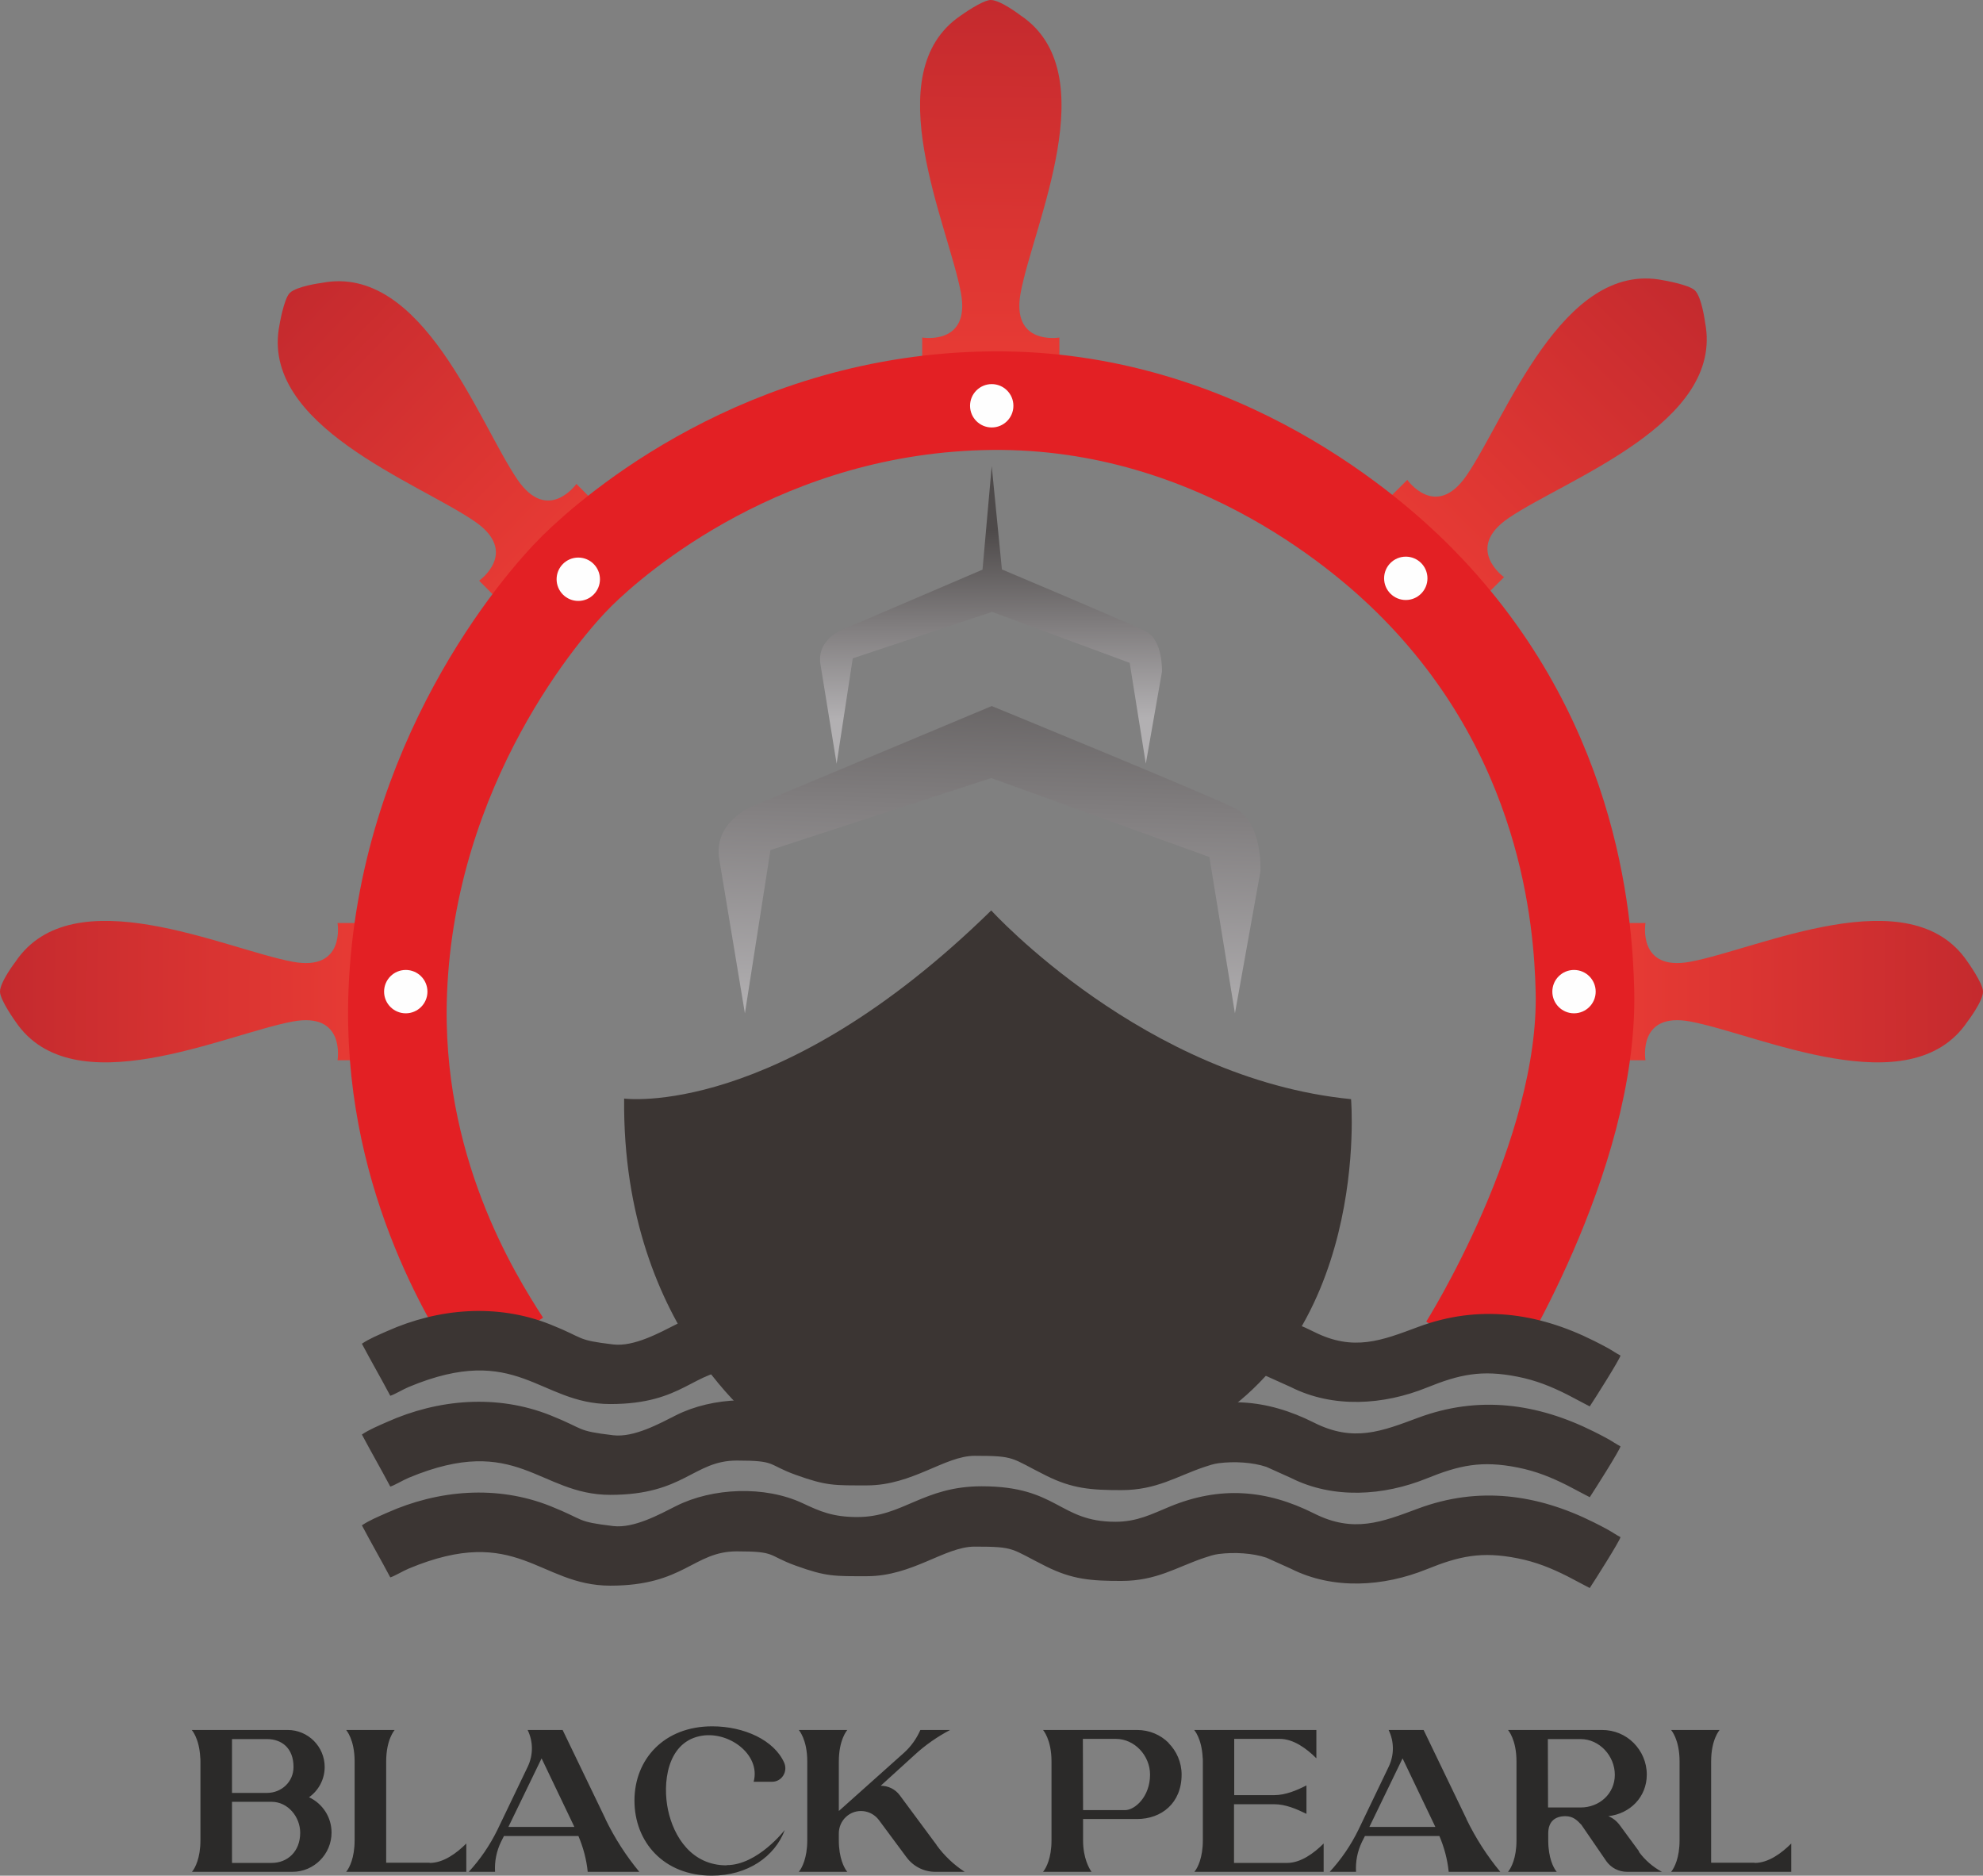
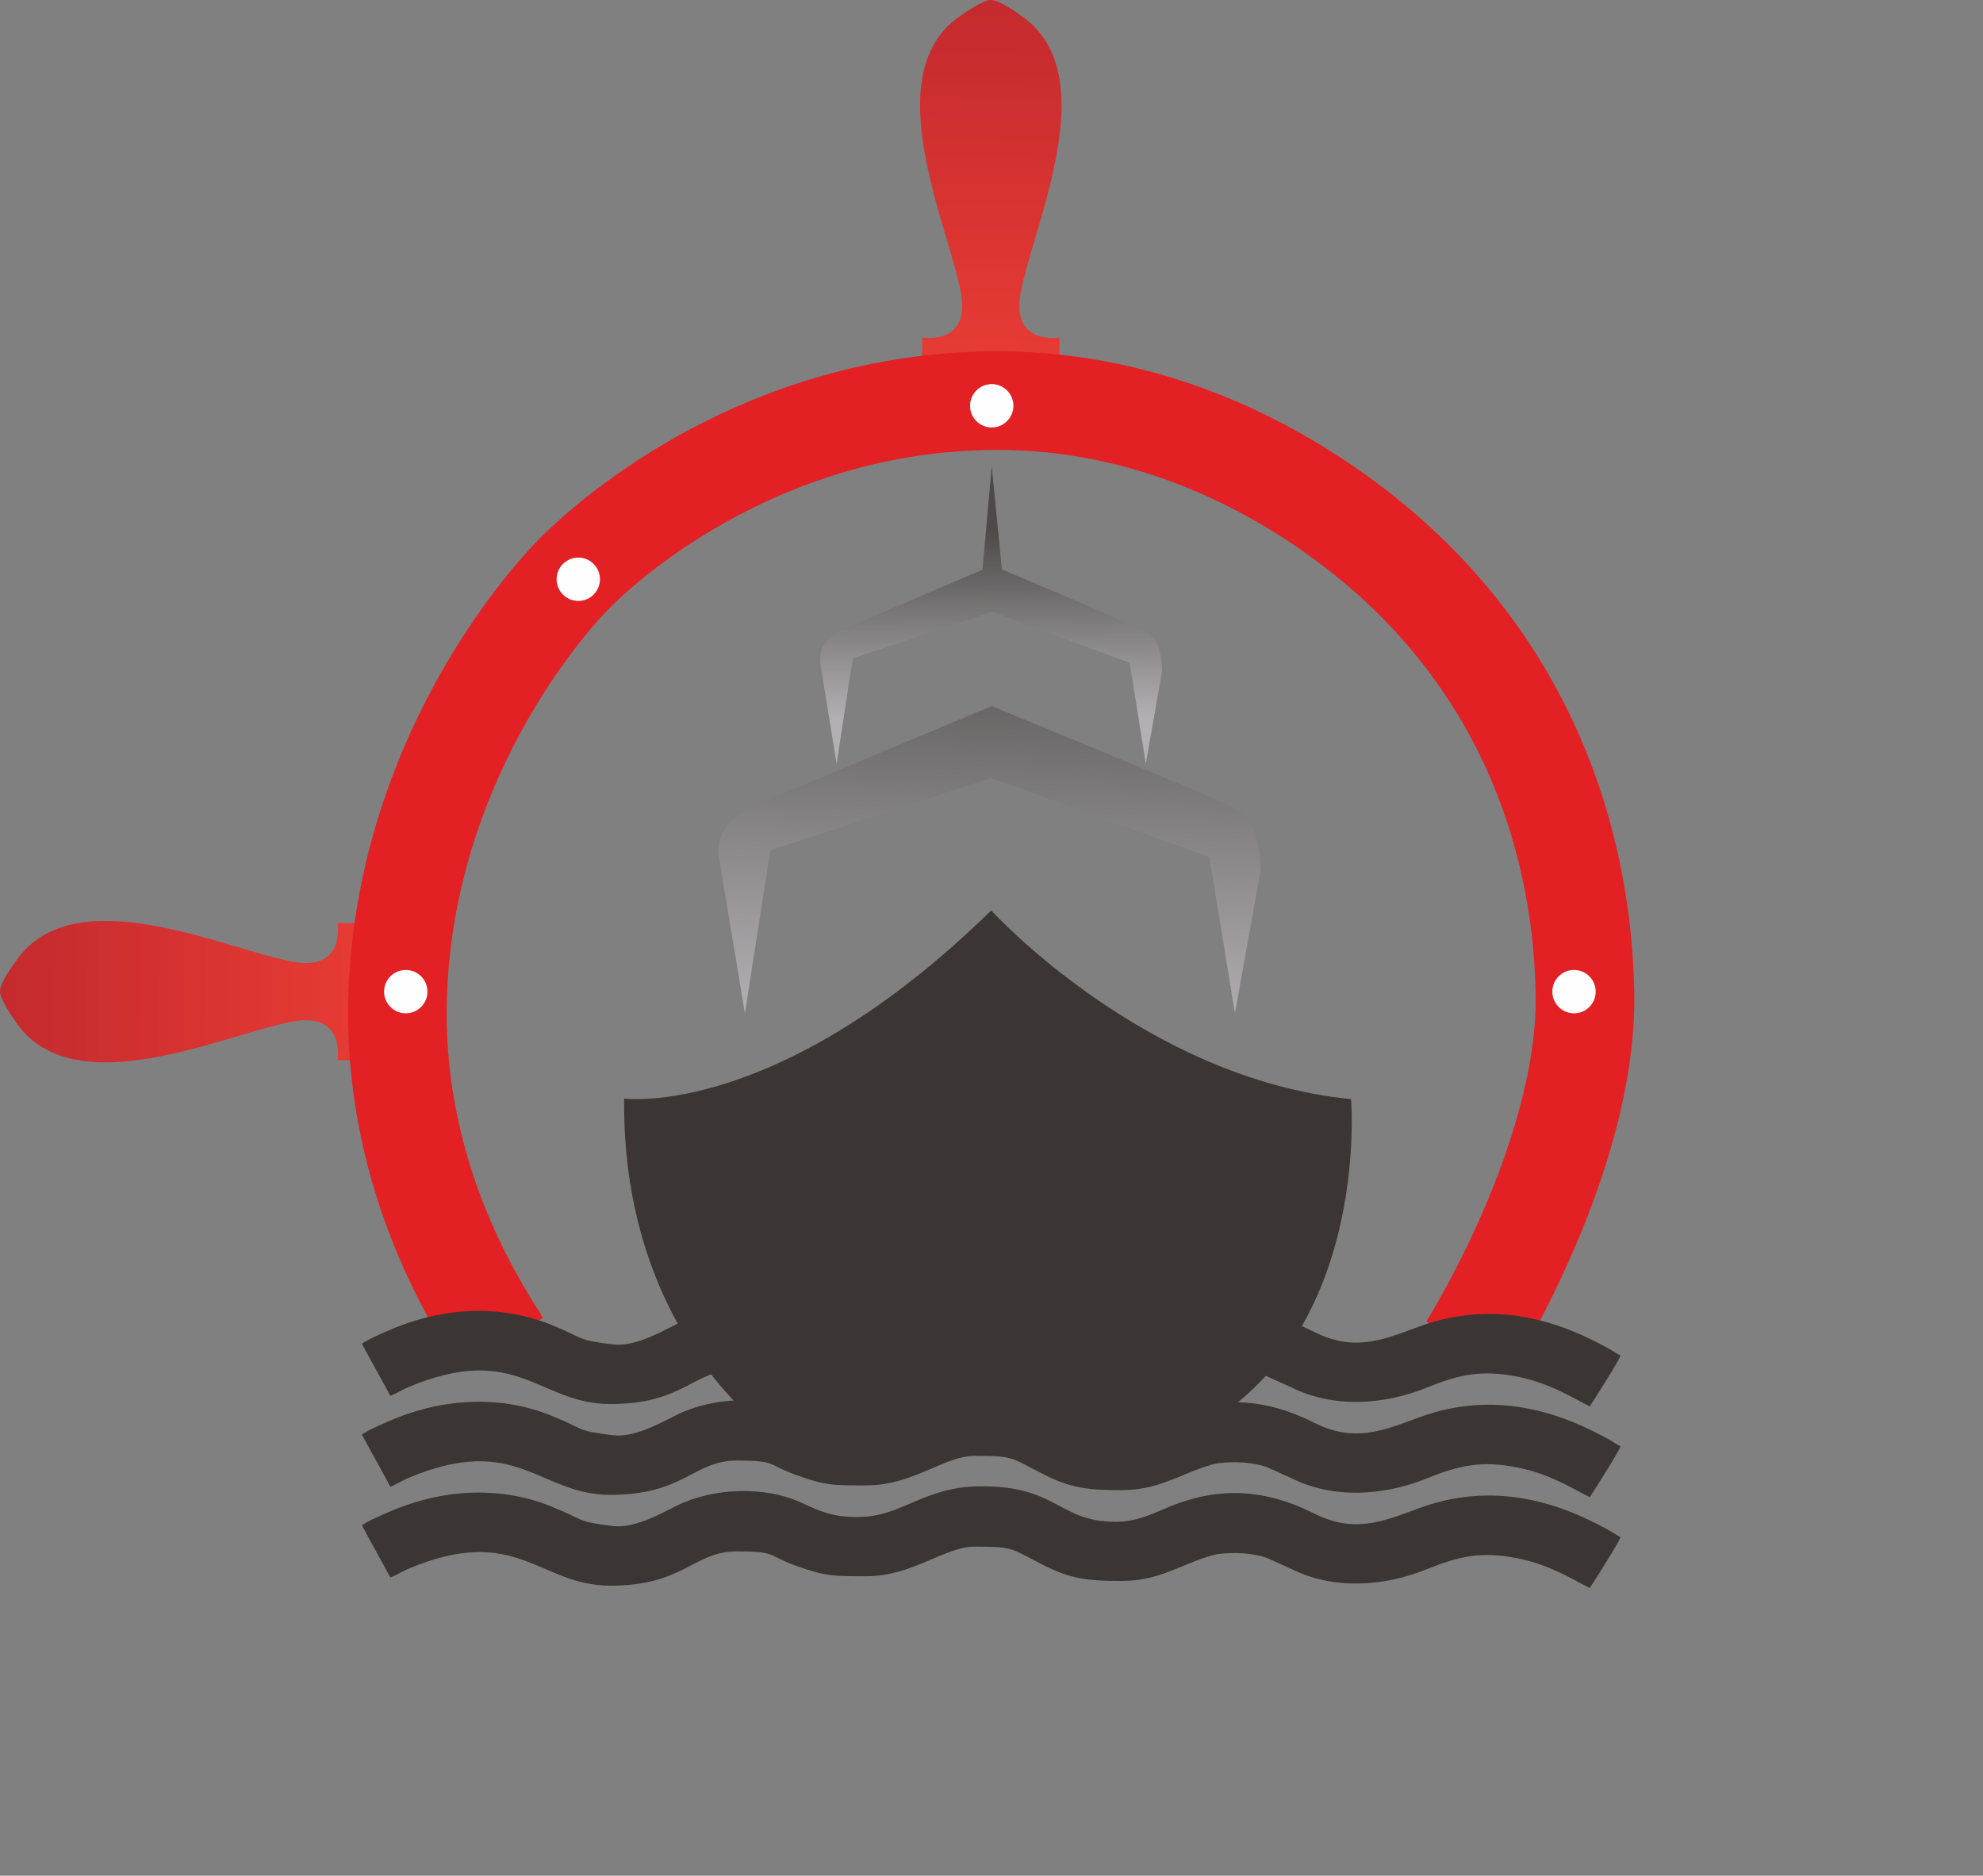
<svg xmlns="http://www.w3.org/2000/svg" xmlns:xlink="http://www.w3.org/1999/xlink" xml:space="preserve" width="263.49mm" height="249.218mm" version="1.1" style="shape-rendering:geometricPrecision; text-rendering:geometricPrecision; image-rendering:optimizeQuality; fill-rule:evenodd; clip-rule:evenodd" viewBox="0 0 4012.56 3795.22">
  <rect x="0" y="0" width="4012.56" height="3795.22" fill="#808080" stroke="none" />
  <defs>
    <style type="text/css">
   
    .str0 {stroke:#E32024;stroke-width:199.47;stroke-miterlimit:10}
    .fil6 {fill:none;fill-rule:nonzero}
    .fil8 {fill:#3B3533}
    .fil7 {fill:#FEFEFE;fill-rule:nonzero}
    .fil0 {fill:#2B2A29;fill-rule:nonzero}
    .fil9 {fill:#3B3533;fill-rule:nonzero}
    .fil11 {fill:url(#id0);fill-rule:nonzero}
    .fil1 {fill:url(#id1);fill-rule:nonzero}
    .fil5 {fill:url(#id2);fill-rule:nonzero}
    .fil2 {fill:url(#id3);fill-rule:nonzero}
    .fil10 {fill:url(#id4);fill-rule:nonzero}
    .fil4 {fill:url(#id5);fill-rule:nonzero}
    .fil3 {fill:url(#id6);fill-rule:nonzero}
   
  </style>
    <linearGradient id="id0" gradientUnits="userSpaceOnUse" x1="2008.95" y1="1073.02" x2="2012.84" y2="1849.71">
      <stop offset="0" style="stop-opacity:1; stop-color:#4E4A4A" />
      <stop offset="0.49" style="stop-opacity:1; stop-color:#B2B0B2" />
      <stop offset="1" style="stop-opacity:1; stop-color:#B2B0B2" />
    </linearGradient>
    <linearGradient id="id1" gradientUnits="userSpaceOnUse" x1="1998.85" y1="700.84" x2="2004.84" y2="0">
      <stop offset="0" style="stop-opacity:1; stop-color:#E63A34" />
      <stop offset="1" style="stop-opacity:1; stop-color:#C42A2E" />
    </linearGradient>
    <linearGradient id="id2" gradientUnits="userSpaceOnUse" xlink:href="#id1" x1="3302.92" y1="2007.8" x2="4012.56" y2="2006.46">
  </linearGradient>
    <linearGradient id="id3" gradientUnits="userSpaceOnUse" xlink:href="#id1" x1="1104.46" y1="1093.22" x2="586.31" y2="592.79">
  </linearGradient>
    <linearGradient id="id4" gradientUnits="userSpaceOnUse" xlink:href="#id0" x1="2027.37" y1="1185.1" x2="1970.95" y2="2985.15">
  </linearGradient>
    <linearGradient id="id5" gradientUnits="userSpaceOnUse" xlink:href="#id1" x1="2913.43" y1="1101.87" x2="3429.82" y2="587.78">
  </linearGradient>
    <linearGradient id="id6" gradientUnits="userSpaceOnUse" xlink:href="#id1" x1="701.98" y1="2010.68" x2="-0" y2="2006.46">
  </linearGradient>
  </defs>
  <g id="Layer_x0020_1">
    <g id="_2200618598848">
-       <path class="fil0" d="M625.04 3636.76c19.24,-13.51 31.94,-36.03 31.94,-61.42 0,-41.35 -33.57,-74.93 -74.93,-74.93l-194.07 0c0,0 15.15,16.38 17.2,55.27 0.41,2.87 0.41,5.32 0.41,8.19l0 159.68c0,36.44 -11.05,55.68 -15.56,61.83l-1.64 2.05 203.49 0c43.4,0 79.02,-35.62 79.02,-79.43 0,-31.53 -18.42,-58.55 -45.04,-71.24l-0.82 0zm-155.59 -117.92l70.83 0c29.48,0 53.64,18.02 53.64,56.5 0,29.89 -24.16,52.41 -53.64,52.41l-70.83 0 0 -108.91zm80.25 250.58l-80.25 0 0 -123.65 80.25 0c32.76,0 57.73,30.3 57.73,62.64 0,38.08 -25.79,61.01 -57.73,61.01l0 0zm319.77 -0.41l-88.03 0 0 -205.13c0,-44.63 17.2,-63.46 17.2,-63.46l-98.27 0c0,0 17.2,18.83 17.2,63.46l0 159.68c0,36.44 -11.05,55.68 -15.56,61.83l-1.64 2.05 243.21 0 0 -57.32c-19.65,19.65 -46.27,39.31 -74.11,39.31l0 -0.41zm355.8 -88.44l-86.8 -180.15 -70.83 0c11.46,23.41 11.46,50.5 0.41,73.9l-61.42 127.95c-15.15,30.98 -34.8,59.92 -58.14,85.16l53.23 0c-1.23,-20.81 2.87,-41.56 11.87,-60.26l6.14 -12.21 150.67 0c9.83,23.2 16.38,47.63 18.83,72.47l104.41 0c-27.02,-32.62 -49.95,-68.44 -68.38,-106.45l0 -0.41zm-196.53 15.97l67.15 -138.66 66.33 138.66 -133.48 0zm441.38 77.79c-70.83,0 -106.86,-58.14 -118.33,-111.78 -11.46,-53.64 -2.46,-134.71 63.05,-149.45 57.73,-13.1 125.29,36.44 110.14,92.12l37.26 0c19.65,0 32.35,-20.47 24.57,-38.49 -20.06,-45.45 -80.66,-73.7 -145.76,-73.7 -97.45,0 -157.23,66.74 -157.23,150.26 0,83.53 58.96,151.9 156.41,151.9 72.47,0 127.74,-38.49 147.81,-92.53 0,0 -54.86,71.24 -117.51,71.24l-0.41 0.41zm425 -41.28l-74.52 -100.59c-9.01,-12.21 -23.34,-19.17 -38.49,-19.17l14.33 -13.1 22.93 -20.81 31.94 -29.07c21.29,-19.59 45.45,-36.37 71.24,-49.88l-60.19 0c-7.78,17.61 -18.83,33.16 -32.76,45.79l-132.25 118.19 0 -100.18c0,-44.97 17.2,-63.8 17.2,-63.8l-98.27 0c0,0 17.2,18.83 17.2,63.46l0 159.68c0,36.44 -11.05,55.68 -15.56,61.83l-1.64 2.05 98.27 0 -1.64 -2.05c-4.5,-6.14 -15.56,-25.39 -15.56,-61.83l0 -13.92c0,-12.69 5.32,-24.98 14.74,-33.57 19.65,-18.02 50.36,-14.74 66.33,6.55l55.27 74.52c13.92,19.24 35.62,30.3 58.96,30.3l59.37 0c-22.11,-14.33 -41.35,-32.76 -56.91,-54.05l0 -0.34zm469.63 -206.43c-16.38,-16.38 -38.9,-26.2 -63.87,-26.2l-190.39 0c0,0 17.2,18.83 17.2,63.6l0 159.75c0,36.3 -11.05,55.48 -15.56,61.62l-1.64 2.05 98.27 0c-4.5,-6.14 -17.2,-27.36 -17.2,-63.67l0 -43.2 109.32 0c49.54,0 90.08,-32.35 90.08,-89.87 0,-25.04 -10.24,-47.63 -26.61,-64.08l0.41 0zm-88.03 135.93l-85.16 0 -0.41 -144.12 66.74 0c38.08,0 69.2,34.05 69.2,72.27 0,45.18 -31.12,71.86 -50.36,71.86zm326.73 106.86l-106.45 0 0 -118.74 81.48 0c22.52,0 44.63,9.42 64.69,19.24l0.41 0 0 -57.32c-20.06,10.24 -42.58,19.65 -65.1,19.65l-81.07 0 0 -113.82 92.12 0c27.84,0 54.46,19.65 74.11,39.31l0 -57.32 -247.3 0c0,0 15.15,16.38 17.2,55.27 0.41,2.46 0.41,5.32 0.41,8.19l0 159.68c0,36.44 -11.05,55.68 -15.56,61.83l-1.64 2.05 261.63 0 0 -57.32c-19.65,19.65 -46.27,39.31 -74.11,39.31l-0.82 0zm363.99 -88.85l-86.8 -180.15 -70.83 0c11.46,23.41 11.46,50.5 0.41,73.9l-61.42 127.95c-15.15,30.98 -34.8,59.92 -58.14,85.16l53.23 0c-1.23,-20.81 2.87,-41.56 11.87,-60.26l6.14 -12.21 150.67 0c9.83,23.2 16.38,47.63 18.83,72.47l104.41 0c-27.02,-32.62 -49.95,-68.44 -68.38,-106.45l0 -0.41zm-196.53 15.97l67.15 -138.66 66.33 138.66 -133.48 0zm545.78 49.68l-39.31 -53.43c-6.14,-8.19 -13.92,-14.33 -22.93,-17.95 43.81,-4.91 77.79,-38.56 77.79,-84.14 0,-25.04 -10.24,-47.63 -26.61,-64.08 -16.38,-16.38 -38.9,-26.2 -63.87,-26.2l-190.39 0c0,0 17.2,18.83 17.2,63.6l0 159.75c0,36.3 -11.05,55.48 -15.56,61.62l-1.64 2.05 98.67 0 -1.64 -2.05c-4.5,-6.14 -15.56,-25.32 -15.56,-61.62l0 -14.26c0,-22.45 12.28,-34.66 34.8,-34.66 16.38,0 24.57,9.35 32.35,17.54l50.36 73.43c9.83,13.85 25.39,21.63 42.17,21.63l70.42 0c-18.42,-9.83 -34.39,-23.75 -46.68,-40.53l0.41 -0.68zm-117.92 -88.98l-66.33 0 -0.41 -138.39 66.33 0c38.08,0 69.2,34.05 69.2,72.27 0,38.21 -31.12,66.13 -69.2,66.13l0.41 0zm351.71 111.78l-88.03 0 0 -205.13c0,-44.63 17.2,-63.46 17.2,-63.46l-98.27 0c0,0 17.2,18.83 17.2,63.46l0 159.68c0,36.44 -11.05,55.68 -15.56,61.83l-1.64 2.05 243.21 0 0 -57.32c-19.65,19.65 -46.27,39.31 -74.11,39.31l0 -0.41z" />
      <g>
        <path class="fil1" d="M2065.33 592.13c25.76,-137.81 172.31,-444.88 0,-560.8 0,0 -40.81,-31.34 -60.5,-31.34 -16.98,0 -60.5,31.34 -60.5,31.34 -172.31,115.92 -25.75,422.98 0,560.8 20.15,107.79 -78.32,90.85 -78.32,90.85l0 94.22 136.91 0 3.81 0 136.92 0 0 -94.22c0,0 -98.48,16.93 -78.33,-90.85z" />
-         <path class="fil2" d="M1046.76 969.96c-78.92,-115.88 -191.54,-436.95 -395.46,-397.62 0,0 -51.03,6.57 -64.99,20.45 -12.04,11.96 -20.8,64.87 -20.8,64.87 -40.43,203.7 280.02,318.08 395.46,397.62 90.3,62.21 8.54,119.65 8.54,119.65l66.44 66.8 97.07 -96.55 2.7 -2.68 97.08 -96.55 -66.43 -66.8c0,0 -57.89,81.44 -119.61,-9.18z" />
        <path class="fil3" d="M592.13 1945.96c-137.81,-25.76 -444.88,-172.31 -560.8,0 0,0 -31.34,40.81 -31.34,60.5 0,16.97 31.34,60.5 31.34,60.5 115.92,172.31 422.99,25.75 560.8,0 107.79,-20.15 90.85,78.32 90.85,78.32l94.21 0 0 -136.91 0 -3.81 0 -136.92 -94.21 0c0,0 16.94,98.48 -90.85,78.33z" />
-         <path class="fil4" d="M3052.61 1048.21c115.88,-78.92 436.96,-191.52 397.66,-395.44 0,0 -6.56,-51.03 -20.45,-64.98 -11.97,-12.04 -64.88,-20.81 -64.88,-20.81 -203.7,-40.45 -318.09,280 -397.66,395.43 -62.21,90.3 -119.65,8.53 -119.65,8.53l-66.8 66.44 96.55 97.08 2.68 2.7 96.54 97.08 66.8 -66.43c0,0 -81.44,-57.88 9.19,-119.6z" />
-         <path class="fil5" d="M3420.44 2066.96c137.81,25.76 444.88,172.31 560.8,0 0,0 31.33,-40.81 31.33,-60.5 0,-16.97 -31.33,-60.5 -31.33,-60.5 -115.92,-172.31 -422.98,-25.75 -560.8,0 -107.79,20.15 -90.85,-78.32 -90.85,-78.32l-94.22 0 0 136.91 0 3.81 0 136.92 94.22 0c0,0 -16.93,-98.48 90.85,-78.33z" />
        <g>
          <path class="fil6 str0" d="M1015.02 2720.26c-61.02,-94.69 -224.42,-355.66 -210.1,-714.27 18.41,-460.79 289,-778.35 362.93,-851.22 75.61,-74.51 379.74,-339.22 838.16,-344.08 464.27,-4.92 778.28,286.68 850.48,357.88 319.55,315.1 347.19,692.9 350.61,836.67 8,335.97 -236.93,722.28 -236.93,722.28" />
        </g>
        <path class="fil7" d="M1214 1172.05c0,24.22 -19.64,43.86 -43.86,43.86 -24.22,0 -43.86,-19.64 -43.86,-43.86 0,-24.23 19.64,-43.86 43.86,-43.86 24.23,0 43.86,19.64 43.86,43.86z" />
        <path class="fil7" d="M864.92 2006.46c0,24.22 -19.64,43.86 -43.86,43.86 -24.22,0 -43.86,-19.64 -43.86,-43.86 0,-24.23 19.64,-43.86 43.86,-43.86 24.23,0 43.86,19.64 43.86,43.86z" />
        <path class="fil7" d="M2050.6 821.06c0,24.23 -19.64,43.86 -43.86,43.86 -24.22,0 -43.86,-19.64 -43.86,-43.86 0,-24.23 19.64,-43.86 43.86,-43.86 24.23,0 43.86,19.64 43.86,43.86z" />
-         <path class="fil7" d="M2888.43 1170.19c0,24.23 -19.64,43.85 -43.85,43.85 -24.22,0 -43.87,-19.63 -43.87,-43.85 0,-24.23 19.65,-43.86 43.87,-43.86 24.22,0 43.85,19.64 43.85,43.86z" />
        <path class="fil7" d="M3228.84 2006.46c0,24.22 -19.64,43.86 -43.85,43.86 -24.24,0 -43.87,-19.64 -43.87,-43.86 0,-24.23 19.64,-43.86 43.87,-43.86 24.21,0 43.85,19.64 43.85,43.86z" />
        <path class="fil8" d="M1735.19 3069.6c-50.29,0 -76.16,-11.59 -110.91,-27.92 -76.72,-36.06 -182.73,-31.44 -256.13,5.56 -33.45,16.87 -85.3,45.58 -127.35,40.58 -76.86,-9.15 -55.57,-11.88 -127.25,-40.45 -108.09,-43.07 -226.95,-32.67 -330.19,13.47 -18.59,8.31 -35.6,15.15 -51.08,25.51 18.73,35.4 38.64,69.78 57.45,105.32 7.63,-2.04 25.97,-13.07 37.27,-17.78 219.74,-91.79 263.32,34.54 407.94,34.54 149.83,0 167.96,-69.42 256.11,-69.42 81.34,0 60.69,7.87 119.37,29.03 62.42,22.51 78.09,21.23 143.92,21.23 92.21,0 157.41,-59.84 217.81,-59.84 83.21,0 72.09,3.81 144.38,39.92 53.27,26.61 90.99,29.49 152.42,29.49 71.78,0 111.87,-28 168.44,-46.98 9.51,-3.19 19.03,-6.3 28.41,-7.49 31.91,-4.06 68.76,-1.88 96.73,7.43l49.5 22.31c85.86,43.31 187.98,36.29 274.81,1.14 65.89,-26.68 111.03,-36.73 184.21,-22.14 37.77,7.54 67.45,19.74 100.28,36.15l45.48 23.94c8.83,-13.18 60.18,-94.11 62.23,-102.92 -9.05,-4.79 -16.16,-9.9 -25.56,-15.13 -9.45,-5.26 -18.67,-9.94 -28.32,-14.77 -114.75,-57.38 -233.4,-73.49 -355.78,-27.91 -73.12,27.23 -130.29,50.18 -210.27,9.93 -95.98,-48.3 -189.92,-55.98 -291.7,-14.05 -36.85,15.18 -66.06,30.8 -110.42,30.8 -114.73,0 -116.18,-71.81 -270.47,-71.81 -118.78,0 -159.56,62.23 -251.32,62.23z" />
        <path class="fil8" d="M1735.19 2885.86c-50.29,0 -76.16,-11.59 -110.91,-27.92 -76.72,-36.06 -182.73,-31.44 -256.13,5.56 -33.45,16.87 -85.3,45.58 -127.35,40.58 -76.86,-9.15 -55.57,-11.88 -127.25,-40.45 -108.09,-43.07 -226.95,-32.68 -330.19,13.47 -18.59,8.31 -35.6,15.15 -51.08,25.51 18.73,35.39 38.64,69.78 57.45,105.32 7.63,-2.04 25.97,-13.07 37.27,-17.78 219.74,-91.79 263.32,34.54 407.94,34.54 149.83,0 167.96,-69.41 256.11,-69.41 81.34,0 60.69,7.87 119.37,29.03 62.42,22.51 78.09,21.23 143.92,21.23 92.21,0 157.41,-59.84 217.81,-59.84 83.21,0 72.09,3.81 144.38,39.92 53.27,26.61 90.99,29.49 152.42,29.49 71.78,0 111.87,-28 168.44,-46.98 9.51,-3.19 19.03,-6.3 28.41,-7.49 31.91,-4.06 68.76,-1.88 96.73,7.43l49.5 22.31c85.86,43.31 187.98,36.29 274.81,1.14 65.89,-26.68 111.03,-36.73 184.21,-22.14 37.77,7.53 67.45,19.74 100.28,36.15l45.48 23.94c8.83,-13.18 60.18,-94.11 62.23,-102.92 -9.05,-4.79 -16.16,-9.9 -25.56,-15.13 -9.45,-5.26 -18.67,-9.94 -28.32,-14.77 -114.75,-57.38 -233.4,-73.49 -355.78,-27.91 -73.12,27.23 -130.29,50.18 -210.27,9.94 -95.98,-48.3 -189.92,-55.98 -291.7,-14.05 -36.85,15.18 -66.06,30.8 -110.42,30.8 -114.73,0 -116.18,-71.81 -270.47,-71.81 -118.78,0 -159.56,62.23 -251.32,62.23z" />
        <path class="fil8" d="M1735.19 2702.12c-50.29,0 -76.16,-11.59 -110.91,-27.92 -76.72,-36.06 -182.73,-31.44 -256.13,5.56 -33.45,16.87 -85.3,45.58 -127.35,40.58 -76.86,-9.15 -55.57,-11.88 -127.25,-40.45 -108.09,-43.07 -226.95,-32.68 -330.19,13.47 -18.59,8.31 -35.6,15.15 -51.08,25.52 18.73,35.39 38.64,69.78 57.45,105.32 7.63,-2.04 25.97,-13.07 37.27,-17.78 219.74,-91.79 263.32,34.54 407.94,34.54 149.83,0 167.96,-69.42 256.11,-69.42 81.34,0 60.69,7.87 119.37,29.03 62.42,22.51 78.09,21.23 143.92,21.23 92.21,0 157.41,-59.84 217.81,-59.84 83.21,0 72.09,3.81 144.38,39.92 53.27,26.61 90.99,29.49 152.42,29.49 71.78,0 111.87,-28 168.44,-46.98 9.51,-3.19 19.03,-6.3 28.41,-7.49 31.91,-4.06 68.76,-1.88 96.73,7.43l49.5 22.31c85.86,43.31 187.98,36.29 274.81,1.14 65.89,-26.68 111.03,-36.73 184.21,-22.13 37.77,7.53 67.45,19.74 100.28,36.15l45.48 23.94c8.83,-13.18 60.18,-94.11 62.23,-102.92 -9.05,-4.79 -16.16,-9.9 -25.56,-15.13 -9.45,-5.26 -18.67,-9.94 -28.32,-14.77 -114.75,-57.38 -233.4,-73.49 -355.78,-27.91 -73.12,27.23 -130.29,50.18 -210.27,9.93 -95.98,-48.3 -189.92,-55.98 -291.7,-14.05 -36.85,15.18 -66.06,30.8 -110.42,30.8 -114.73,0 -116.18,-71.81 -270.47,-71.81 -118.78,0 -159.56,62.23 -251.32,62.23z" />
        <path class="fil9" d="M1262.92 2222.83c0,0 310.78,42.3 742.81,-380.65 0,0 309.86,340.7 728.1,381.82 0,0 42.3,496.96 -333.65,680.24l-836.5 0c0,0 -305.46,-202.07 -300.76,-681.41z" />
        <path class="fil10" d="M1507.29 2050.32l51.69 -330.33 446.75 -145.68 441.43 159.78 51.7 316.23 51.69 -287.77c0,0 4.7,-98.95 -51.69,-127.15 -56.39,-28.19 -492.13,-206.77 -492.13,-206.77l-471.26 197.38c0,0 -93.99,29.56 -79.88,113.47l51.69 310.85z" />
        <path class="fil11" d="M1692.9 1545.26l32.61 -213.17 281.88 -94.01 278.53 103.11 32.61 204.06 32.62 -185.7c0,0 2.96,-63.85 -32.62,-82.05 -29.83,-15.26 -291.19,-125.31 -291.19,-125.31l-20.61 -209.14 -18.61 209.55 -277.44 118.84c0,0 -59.31,19.08 -50.42,73.22l32.62 200.59z" />
      </g>
    </g>
  </g>
</svg>